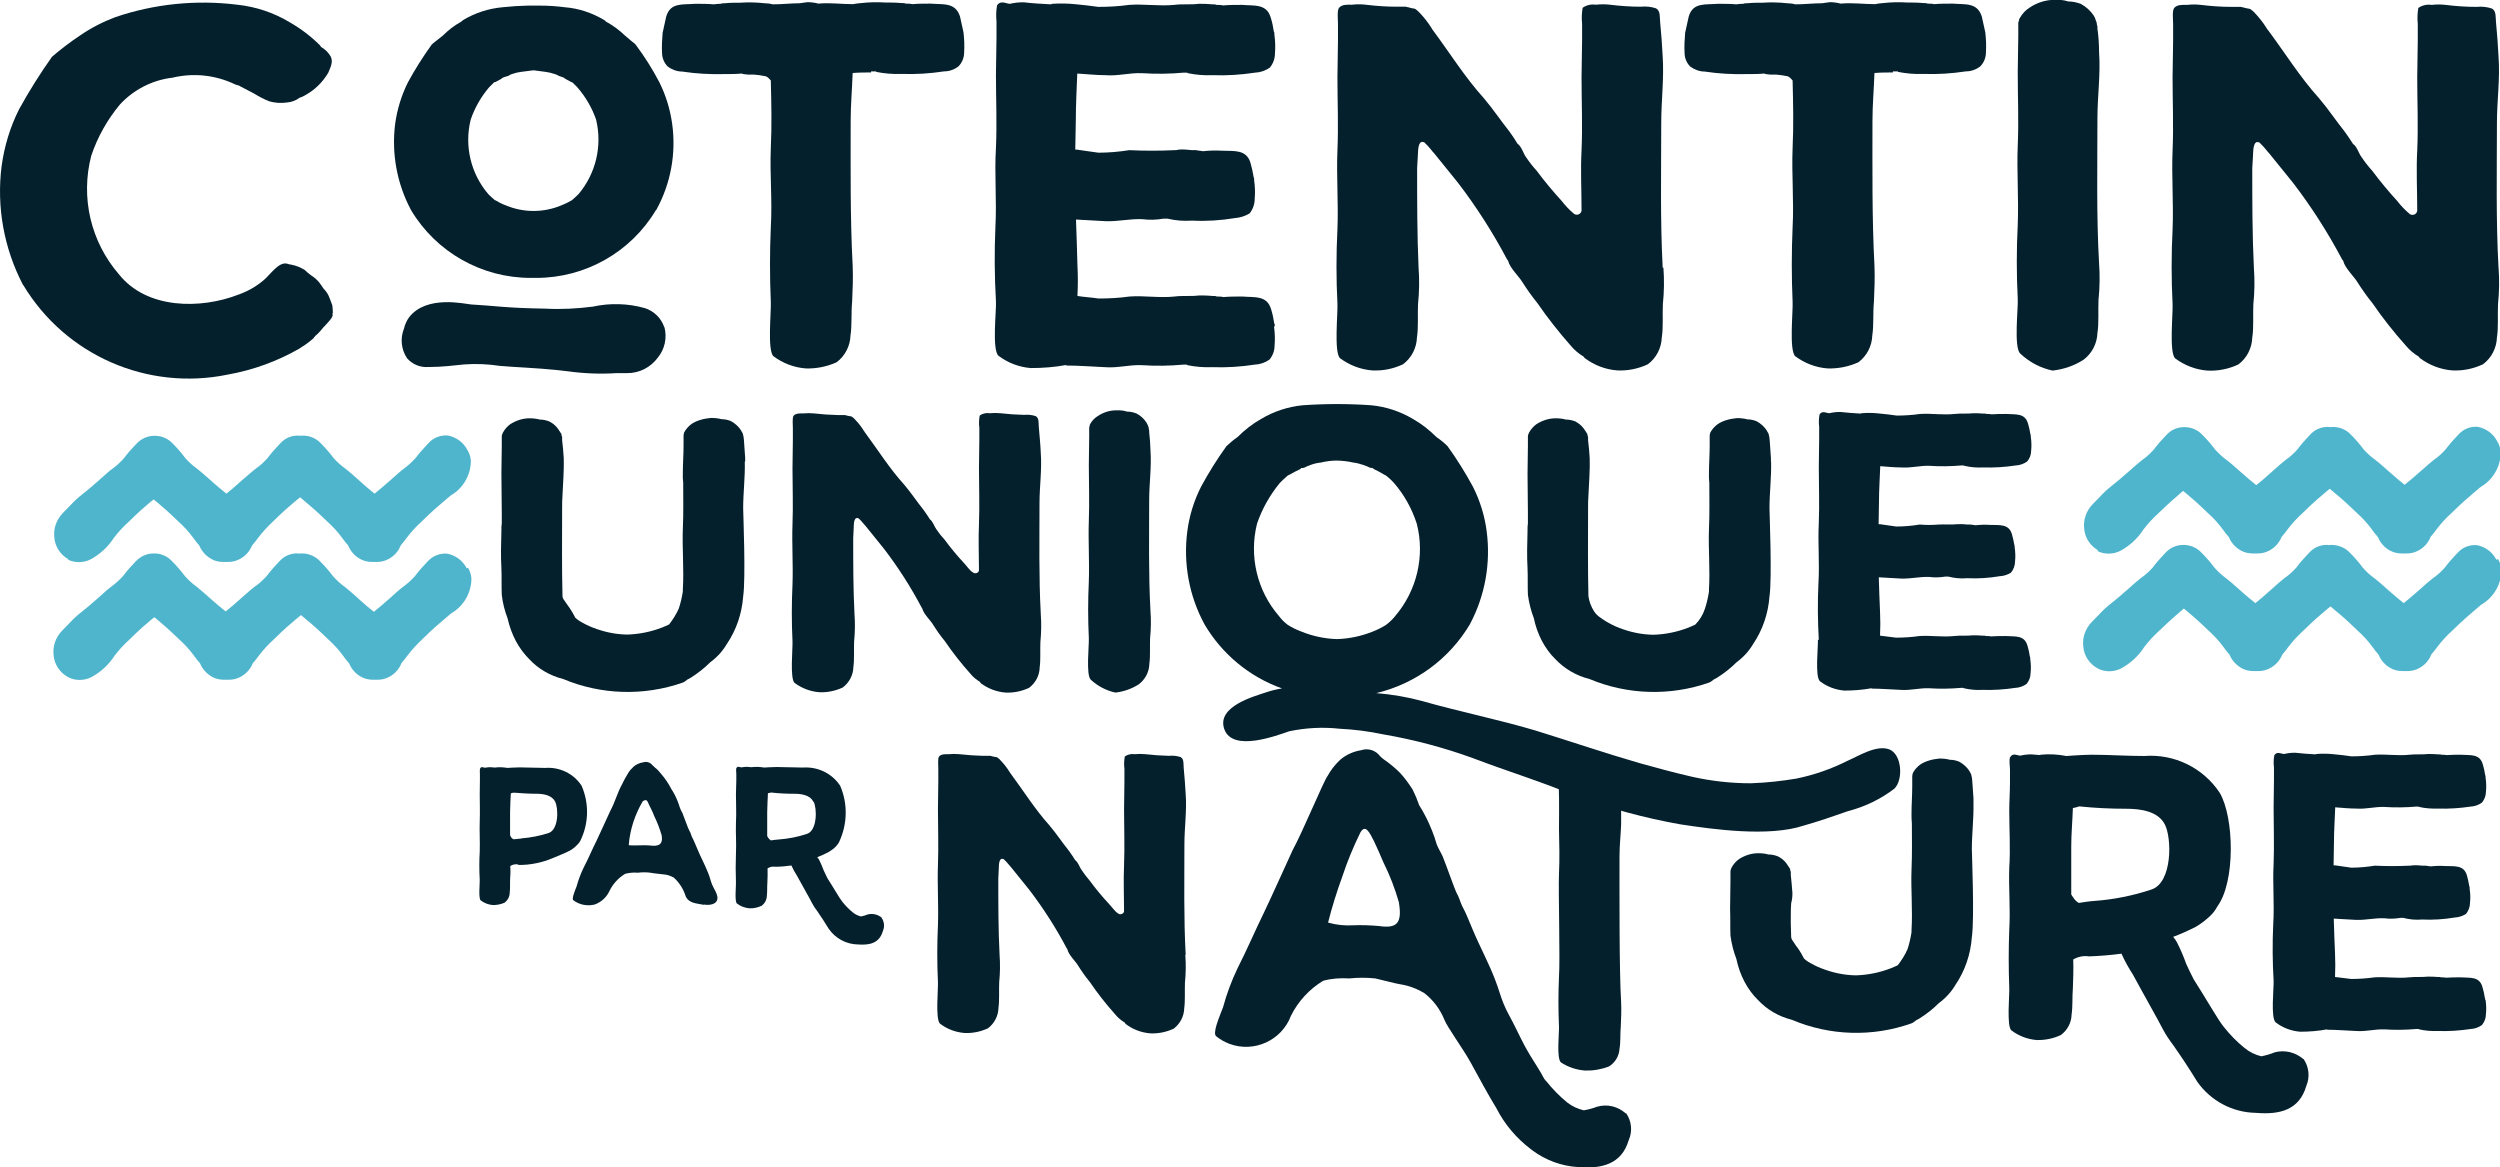
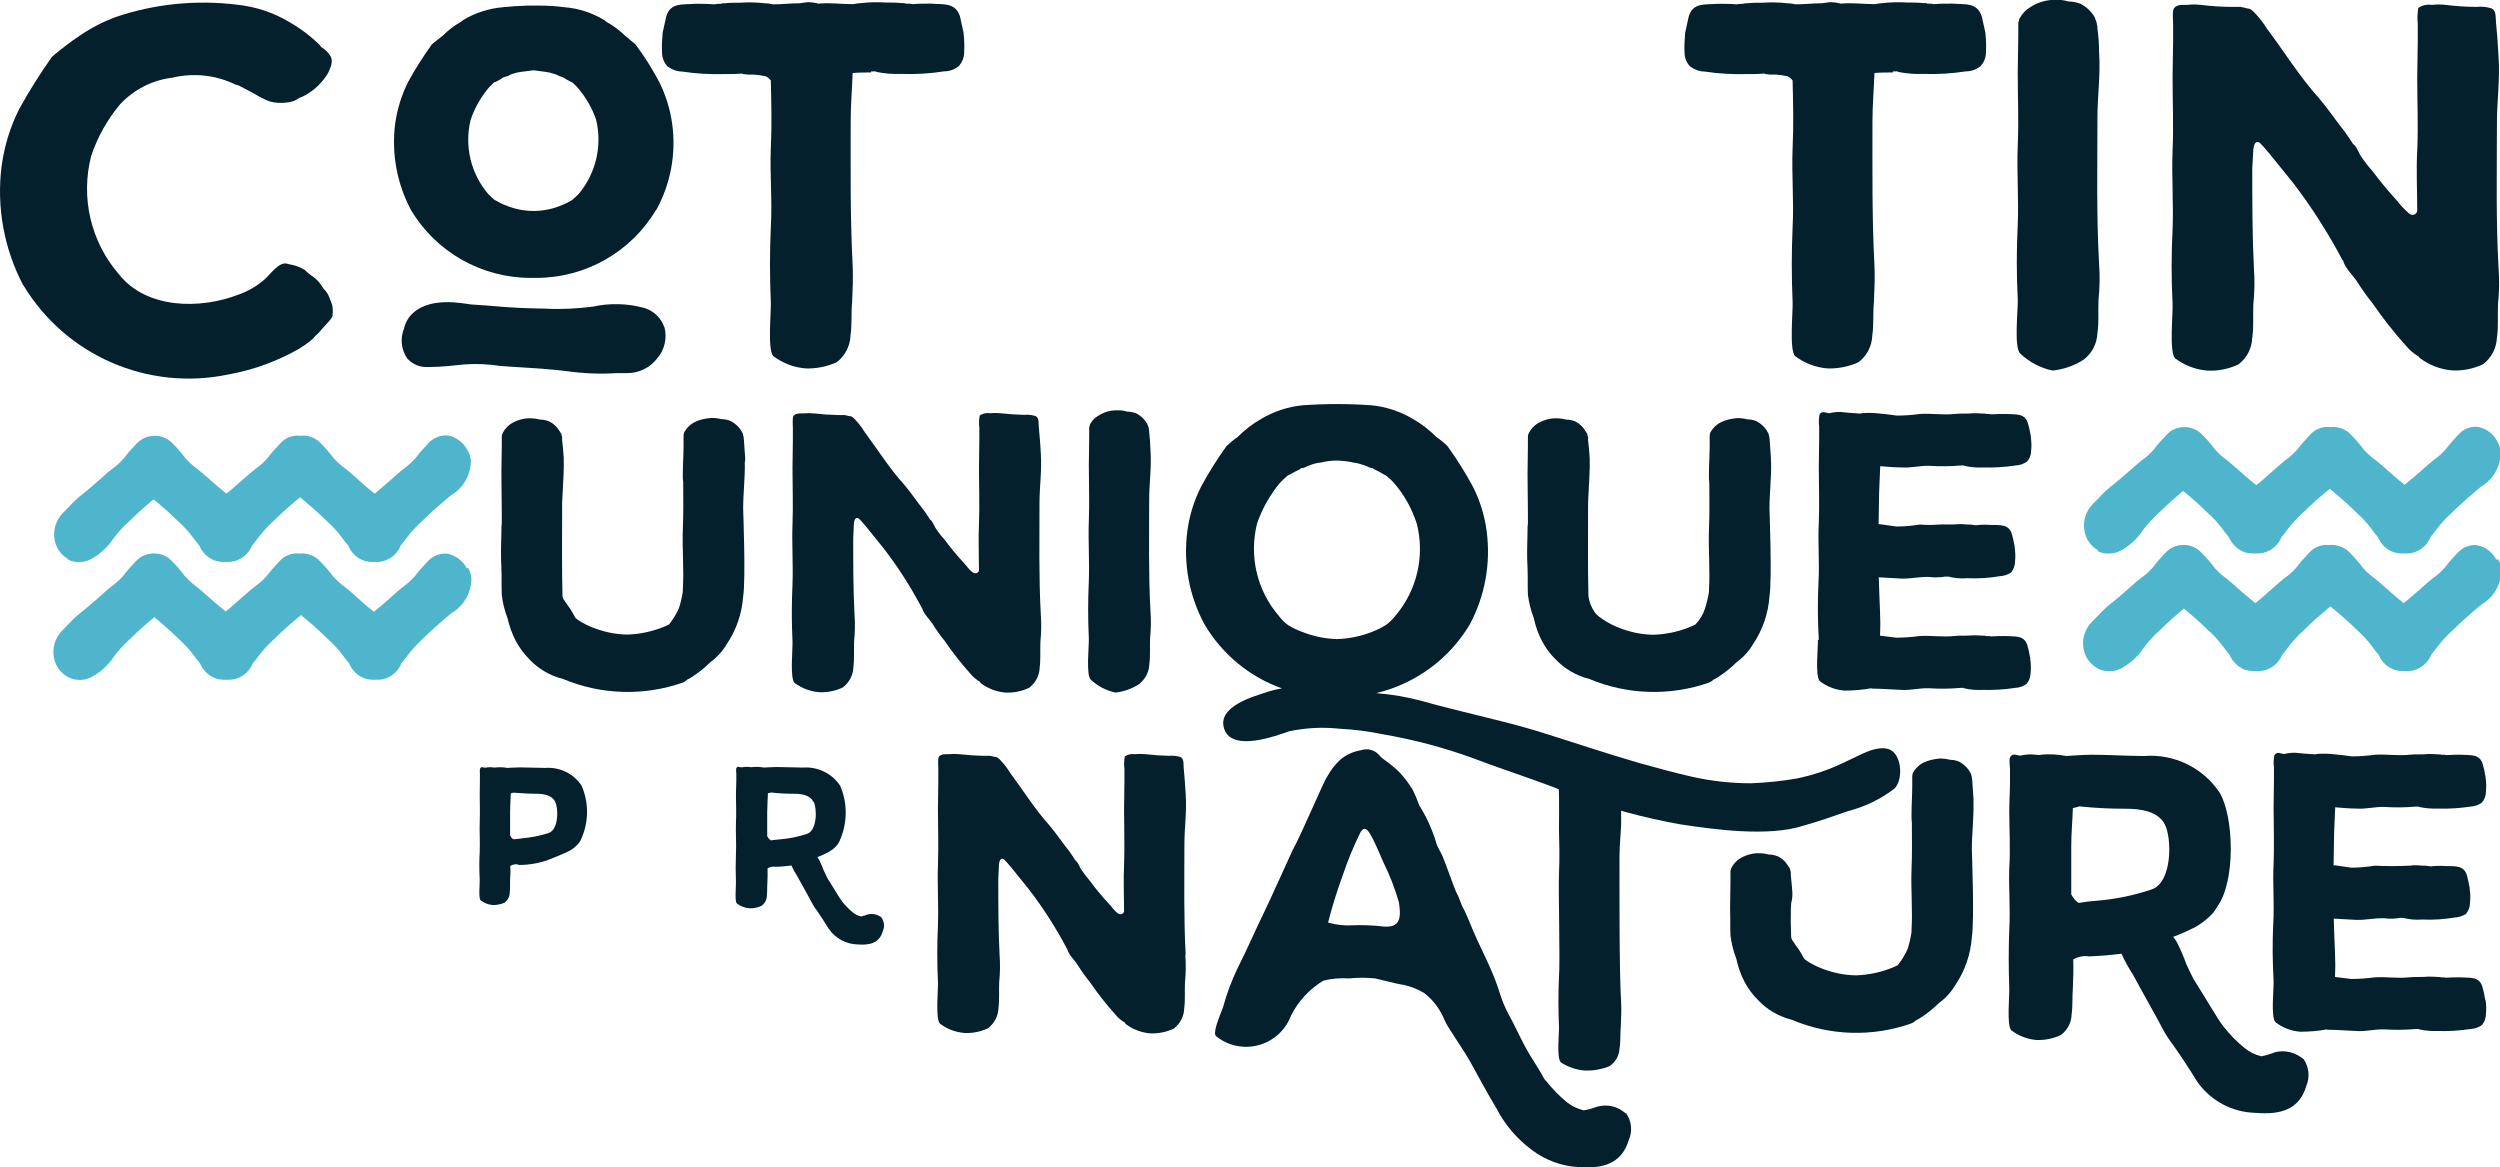
<svg xmlns="http://www.w3.org/2000/svg" id="Calque_1" data-name="Calque 1" viewBox="0 0 138.36 64.61">
  <defs>
    <style>
      .cls-1 {
        fill: #4fb5cc;
      }

      .cls-1, .cls-2 {
        stroke-width: 0px;
      }

      .cls-2 {
        fill: #05202d;
      }
    </style>
  </defs>
  <g id="Groupe_23306" data-name="Groupe 23306">
    <path id="Tracé_96761" data-name="Tracé 96761" class="cls-1" d="m3.72,30.95c.2.11.42.16.65.16.22,0,.44-.05.64-.15.52-.28.97-.69,1.29-1.19.25-.33.53-.63.84-.91.59-.58.89-.83,1.21-1.1l.15-.12.15.12c.32.27.62.52,1.22,1.1.3.27.58.57.82.9.11.15.22.3.34.43.13.32.37.58.67.75.2.11.42.16.65.16.05,0,.09,0,.14,0s.09,0,.14,0c.22,0,.44-.05.64-.16.31-.16.55-.43.68-.75.12-.14.23-.28.34-.43.25-.33.53-.63.83-.91.59-.58.89-.83,1.21-1.1l.28-.23c.1.08.19.16.28.24.32.27.62.52,1.22,1.1.3.27.58.57.82.9.11.15.22.3.34.43.13.32.37.59.67.75.2.11.42.16.65.16.04,0,.09,0,.14,0s.09,0,.13,0c.22,0,.44-.05.64-.16.31-.16.55-.43.68-.76.12-.14.23-.28.34-.43.25-.33.53-.63.84-.91.59-.58.89-.83,1.21-1.1.1-.09.21-.18.34-.29.02-.01.04-.03.07-.05.67-.4,1.08-1.13,1.08-1.91-.02-.21-.08-.41-.19-.58-.22-.43-.62-.72-1.09-.81-.41-.03-.81.13-1.08.44l-.02.02c-.24.25-.47.51-.68.79-.19.21-.41.41-.64.58-.17.12-.43.36-.7.6-.19.16-.38.33-.53.46l-.4.33-.39-.32c-.16-.14-.35-.3-.53-.47-.28-.25-.54-.48-.69-.59-.24-.17-.46-.37-.65-.58-.21-.28-.44-.55-.68-.79l-.02-.02c-.24-.27-.59-.43-.95-.44-.05,0-.09,0-.14,0-.02,0-.04,0-.05.01s-.04-.01-.06-.01c-.41-.03-.8.13-1.07.44l-.02.02c-.24.25-.47.51-.68.79-.19.21-.4.41-.64.57-.17.13-.43.36-.71.6-.18.16-.37.33-.52.46l-.4.33-.39-.32c-.16-.13-.35-.3-.53-.46-.28-.25-.55-.48-.69-.59-.24-.17-.46-.37-.65-.58-.21-.28-.44-.55-.68-.79l-.02-.02c-.24-.27-.59-.43-.95-.44h-.09c-.37,0-.73.17-.98.44l-.02.02c-.24.25-.47.51-.68.79-.19.21-.4.41-.64.58-.17.12-.43.36-.7.6-.18.16-.38.33-.53.46l-.44.36c-.23.18-.45.38-.65.6l-.41.42c-.36.37-.54.88-.47,1.39.05.5.35.94.79,1.18" />
    <path id="Tracé_96762" data-name="Tracé 96762" class="cls-1" d="m25.83,31.45c-.22-.43-.62-.72-1.09-.81-.41-.03-.8.13-1.08.44l-.02.02c-.24.25-.47.51-.68.79-.19.21-.41.41-.64.58-.17.12-.43.35-.7.6-.19.16-.38.33-.53.46l-.4.33-.39-.32c-.16-.14-.35-.3-.53-.47-.28-.25-.54-.48-.69-.59-.24-.17-.45-.37-.65-.59-.21-.28-.44-.55-.68-.79l-.02-.02c-.24-.27-.59-.43-.95-.45-.05,0-.09,0-.14,0-.02,0-.04,0-.05.01s-.04,0-.06-.01c-.41-.03-.8.13-1.07.44l-.02.02c-.24.25-.47.51-.68.79-.19.21-.4.41-.64.57-.17.12-.43.36-.71.6-.18.16-.37.33-.52.46l-.4.33-.39-.32c-.16-.13-.35-.3-.53-.46-.28-.25-.55-.48-.69-.59-.24-.17-.45-.37-.65-.59-.21-.28-.44-.55-.68-.79l-.02-.02c-.24-.27-.59-.43-.95-.44h-.09c-.37,0-.73.17-.98.44l-.02.02c-.24.25-.47.51-.68.79-.19.21-.41.41-.64.58-.17.12-.43.35-.7.6-.18.16-.38.33-.53.46l-.44.36c-.23.18-.45.38-.65.6l-.41.42c-.36.37-.54.88-.47,1.39.05.5.35.94.79,1.18.2.11.42.16.65.16.22,0,.44-.05.64-.15.52-.28.97-.69,1.29-1.19.25-.33.53-.63.84-.91.59-.58.89-.83,1.21-1.1l.15-.12.15.12c.32.27.62.52,1.22,1.1.3.27.58.57.82.9.11.15.22.3.34.43.13.32.37.58.67.75.2.11.42.16.65.16.05,0,.09,0,.14,0s.09,0,.14,0c.22,0,.44-.05.64-.16.31-.16.55-.43.68-.75.12-.14.23-.28.34-.43.25-.33.53-.63.84-.91.59-.58.89-.83,1.21-1.1l.28-.23.28.24c.32.26.62.52,1.22,1.1.3.27.58.57.82.9.11.15.22.3.34.43.13.32.37.59.67.75.2.11.42.16.65.16.04,0,.09,0,.13,0s.09,0,.13,0c.22,0,.44-.05.64-.16.31-.16.55-.43.68-.76.12-.14.23-.28.34-.43.25-.33.53-.63.83-.91.59-.58.89-.83,1.21-1.1.1-.09.21-.18.34-.29.02-.01.04-.03.07-.05.67-.4,1.08-1.13,1.08-1.91-.02-.21-.08-.41-.19-.59" />
    <path id="Tracé_96763" data-name="Tracé 96763" class="cls-2" d="m1.28,15.78C.22,13.76-.2,11.45.09,9.19c.15-1.1.47-2.16.97-3.15.55-1,1.16-1.97,1.82-2.9.49-.42,1-.81,1.54-1.17.61-.42,1.27-.76,1.96-1.02C8.55.21,10.86-.02,13.13.26c1.03.11,2.02.44,2.9.97.61.35,1.18.78,1.68,1.28l.06.09c.23.13.41.31.54.54.14.31-.03.6-.14.88-.31.53-.75.96-1.28,1.25-.1.06-.2.11-.31.14-.2.15-.44.24-.68.26-.33.05-.67.03-.99-.06-.31-.12-.6-.28-.88-.45l-.71-.37c-.06-.03-.09-.06-.11-.06-.07-.02-.13-.03-.2-.06-1.08-.52-2.3-.65-3.47-.37-1.11.13-2.14.66-2.9,1.48-.7.84-1.24,1.8-1.59,2.84-.6,2.31-.03,4.76,1.54,6.57,1.54,1.93,4.52,1.93,6.62,1.11.51-.18.98-.45,1.39-.8.34-.28.82-1.02,1.28-.91.08.03.17.05.26.06.25.05.49.15.71.28.12.11.24.22.37.31.16.1.3.22.43.37.09.12.18.24.26.37.16.15.27.34.34.54.03.11.11.26.14.37.02.13.03.27.03.4,0,.03,0,.06-.03.08.03.04.03.1,0,.14-.03.14-.34.43-.45.57-.03,0-.03.03-.06.06-.13.16-.27.32-.43.45-.03.03-.03.06-.06.06,0,.03-.03.03-.03.06-.16.14-.33.28-.51.4-.09.05-.18.11-.26.17-1.23.71-2.58,1.2-3.98,1.45-4.44.92-8.98-1.06-11.32-4.95" />
    <path id="Tracé_96764" data-name="Tracé 96764" class="cls-2" d="m36.3,11.63c-1.39,2.33-3.91,3.75-6.62,3.75h-.31c-2.71,0-5.23-1.42-6.62-3.75-.78-1.46-1.09-3.13-.88-4.78.11-.8.35-1.58.71-2.3.39-.72.83-1.41,1.31-2.08.06-.06.13-.12.2-.17l.43-.34c.29-.29.61-.54.97-.74.05-.03.1-.07.14-.11.67-.4,1.41-.64,2.19-.71.46-.05.93-.08,1.39-.09h.65c.47,0,.93.03,1.39.09.78.06,1.52.31,2.19.71.06.03.08.09.14.11.36.2.7.45,1,.74l.4.34c.07.05.14.11.2.17.49.66.93,1.35,1.31,2.08.36.72.6,1.5.71,2.3.23,1.64-.08,3.32-.88,4.77m.45,6.48c.16.59.02,1.23-.37,1.7-.4.54-1.03.86-1.71.85h-.57c-.92.06-1.84.02-2.76-.11l-.54-.06c-1.02-.11-2.53-.17-3.15-.23-.66-.1-1.33-.13-1.99-.08-.62.06-1.19.14-1.9.14h-.06c-.45.04-.89-.14-1.19-.48-.33-.49-.39-1.11-.17-1.65.05-.22.15-.44.28-.62.97-1.25,3.07-.74,3.44-.71,1.19.06,1.9.2,4.09.23.88.05,1.77,0,2.64-.11.95-.21,1.94-.18,2.87.08.51.16.91.55,1.08,1.05m-9.35-7.02c.18.11.37.21.57.28.99.42,2.11.42,3.1,0,.2-.08.39-.17.57-.28.13-.11.25-.22.37-.34.96-1.14,1.32-2.67.97-4.12-.23-.66-.58-1.26-1.04-1.79l-.26-.26s-.05-.03-.08-.03c-.1-.06-.21-.12-.31-.17-.06-.05-.12-.09-.2-.11-.06-.03-.11-.03-.17-.06-.08-.05-.17-.09-.26-.11-.15-.05-.3-.09-.46-.11l-.68-.09c-.23.03-.46.06-.71.09-.16.02-.31.06-.46.11-.08.02-.16.06-.23.11-.07.02-.13.04-.2.06-.08.02-.14.06-.2.11l-.31.17s-.06,0-.09.03l-.26.26c-.45.53-.8,1.14-1.02,1.79-.36,1.45,0,2.98.97,4.12.12.12.24.23.37.34" />
    <path id="Tracé_96765" data-name="Tracé 96765" class="cls-2" d="m47.21.23c.15-.03.3-.05.46-.06.44-.05.89-.06,1.34-.03h.14c.11,0,.43,0,.74.03h.06c.06,0,.12,0,.17.03.12,0,.25,0,.37.03.34-.03.68-.03,1.02-.03.71.06,1.36-.08,1.62.71l.17.77s.02.09.03.14v.03c.04.35.05.7.03,1.05,0,.29-.11.56-.31.77-.23.18-.51.28-.8.28-.78.12-1.57.17-2.36.14-.47.02-.94-.02-1.39-.11,0-.03-.03-.03-.06-.03h-.23v.06c-.31,0-.65,0-1.02.03-.03.88-.11,1.76-.11,2.64,0,2.64-.03,5.37.11,8.02.03.65,0,1.36-.03,2.02-.06.6,0,1.25-.09,1.85-.02.58-.3,1.13-.77,1.48-.53.24-1.12.36-1.71.34-.65-.05-1.27-.29-1.79-.68-.34-.34-.11-2.5-.14-3.01-.06-1.36-.06-2.76,0-4.12.09-1.48-.06-2.93,0-4.38.06-1.28.03-2.5,0-3.75-.09-.09-.17-.2-.29-.23s-.23-.03-.34-.06l-.29-.03h-.31c-.11,0-.2-.03-.29-.03l-.09-.03c-.31.03-.62.03-.94.03-.79.02-1.58-.02-2.36-.14-.29,0-.57-.11-.8-.28-.2-.21-.31-.48-.31-.77-.02-.35,0-.7.03-1.05v-.03s.02-.09.03-.14l.17-.77c.23-.8.91-.65,1.62-.71.34,0,.68,0,1.02.03.12-.02.25-.03.37-.03.05-.02.11-.03.17-.03h.06c.31-.03.6-.03.74-.03h.11c.45-.03.91-.02,1.36.03.15,0,.31.02.46.06.51,0,.99-.06,1.48-.06.14-.03.28-.03.43-.06.2,0,.41.03.6.08.65-.06,1.28.03,1.9.03" />
-     <path id="Tracé_96766" data-name="Tracé 96766" class="cls-2" d="m70.51,18.08c.05.35.06.7.03,1.05,0,.28-.1.55-.28.77-.24.17-.53.27-.82.28-.78.12-1.57.17-2.36.14-.46.02-.92-.02-1.36-.11-.01-.02-.04-.03-.06-.03h-.17c-.76.07-1.53.08-2.3.03-.71-.03-1.34.17-2.05.11-.68-.03-1.48-.09-2.13-.09v-.03c-.65.12-1.3.17-1.96.17-.65-.05-1.27-.29-1.79-.68-.37-.34-.11-2.5-.14-3.01-.08-1.37-.09-2.75-.03-4.12.08-1.48-.06-2.93.03-4.38.06-1.36,0-2.7,0-4.04,0-.68.03-1.37.03-2.05v-.91c-.03-.29-.02-.59.03-.88.2-.31.51-.09.71-.09.26-.06.53-.09.8-.08.48.06.97.08,1.48.11t.06-.03c.45-.03.91-.02,1.36.03.37.03.8.09,1.19.14.57,0,1.14-.03,1.71-.11.82-.06,1.65.08,2.5,0,.45-.06.91,0,1.36-.06.14,0,.43,0,.74.03h.06c.06,0,.12,0,.17.03.12,0,.25,0,.37.03.34-.03.68-.03,1.05-.03.68.06,1.36-.08,1.59.71.08.25.13.51.17.77.03.04.04.09.03.14v.03c.05.35.06.7.03,1.05,0,.28-.1.55-.28.77-.24.17-.53.27-.82.28-.78.12-1.57.17-2.36.14-.46.02-.92-.02-1.36-.11-.01-.02-.04-.03-.06-.03h-.17c-.76.07-1.53.08-2.3.03-.71-.03-1.34.17-2.05.11-.48,0-1.02-.06-1.54-.09-.03.85-.08,1.71-.08,2.59,0,.54-.03,1.08-.03,1.62h.09c.37.06.8.11,1.19.17.57,0,1.14-.05,1.71-.14.83.04,1.67.04,2.5,0h.06c.06,0,.11-.01.17-.03.25-.02.49,0,.74.03h.23c.11.03.26.03.37.06.35-.04.7-.05,1.05-.03.68.03,1.36-.09,1.59.68.07.25.13.51.17.77.03.06.04.13.03.2.05.34.06.68.03,1.02,0,.29-.1.57-.28.8-.25.15-.53.24-.82.26-.78.13-1.57.18-2.36.14-.46.03-.92,0-1.36-.11h-.23c-.38.07-.78.08-1.17.03-.71-.03-1.34.14-2.05.11l-1.62-.09c.03.85.06,1.68.08,2.53.03.57.03,1.14,0,1.7.37.06.77.08,1.17.14.57,0,1.14-.03,1.71-.11.82-.06,1.65.09,2.5,0,.45-.06.91,0,1.36-.06.14,0,.43,0,.74.03h.06c.06,0,.12,0,.17.03.12,0,.25,0,.37.03.34-.03.68-.03,1.05-.03.68.06,1.36-.08,1.59.71.08.25.13.51.17.77.03.04.04.09.03.14v.02Z" />
-     <path id="Tracé_96767" data-name="Tracé 96767" class="cls-2" d="m92.06,14.81c.05.67.04,1.35-.03,2.02-.03.6.03,1.28-.06,1.85-.02.58-.3,1.13-.77,1.48-.53.25-1.12.37-1.7.34-.65-.05-1.27-.29-1.79-.68-.03-.03-.06-.06-.06-.08-.27-.16-.51-.36-.71-.6-.66-.75-1.28-1.53-1.85-2.36-.31-.38-.59-.78-.85-1.19-.17-.28-.68-.77-.77-1.14,0-.03-.03-.06-.06-.09-.79-1.49-1.7-2.92-2.73-4.26l-1.31-1.62c-.06-.06-.12-.13-.17-.2-.11-.14-.24-.27-.37-.4-.04-.02-.09-.03-.14-.03-.26.06-.2.74-.23.94,0,.17-.03.34-.03.51,0,1.85,0,3.7.08,5.51.05.67.04,1.35-.03,2.02-.03.6.03,1.28-.06,1.85-.02.58-.3,1.13-.77,1.48-.53.25-1.11.37-1.7.34-.65-.05-1.27-.29-1.79-.68-.34-.34-.11-2.5-.14-3.01-.07-1.37-.07-2.75,0-4.12.06-1.48-.06-2.93,0-4.38.06-1.36,0-2.67,0-4.04,0-.68.03-1.36.03-2.05v-.91c0-.2-.06-.74.06-.88.17-.2.48-.17.71-.17.26-.03.51-.03.77,0,.57.07,1.14.11,1.71.11h.51c.06.03.17.03.23.06.08.03.2.03.28.06.12.08.22.18.31.28.21.23.4.47.57.74.03.04.06.09.08.14.02,0,.03.01.03.03h0c.91,1.22,1.76,2.59,2.81,3.75.51.6.94,1.25,1.42,1.85.17.23.31.45.45.68.2.11.34.57.45.71.18.27.38.53.6.77.43.58.9,1.14,1.39,1.68.2.26.43.5.68.71.12.09.3.06.38-.07.02-.03.04-.07.04-.1,0-1.11-.06-2.25,0-3.35.06-1.36,0-2.67,0-4.04,0-.68.03-1.36.03-2.05v-.91c-.03-.29-.02-.59.03-.88.21-.15.48-.21.74-.17.25-.03.51-.03.77,0,.57.07,1.14.11,1.7.11.29-.03.58,0,.85.09.26.14.2.51.23.77.06.62.11,1.28.14,1.9.08,1.22-.08,2.44-.08,3.67,0,2.64-.06,5.37.08,8.02" />
    <path id="Tracé_96768" data-name="Tracé 96768" class="cls-2" d="m138.28,14.81c.05.67.04,1.35-.03,2.02-.03.6.03,1.28-.06,1.85-.02.58-.3,1.13-.77,1.48-.53.25-1.11.37-1.7.34-.65-.05-1.27-.29-1.79-.68-.03-.03-.06-.06-.06-.08-.27-.16-.51-.36-.71-.6-.67-.75-1.29-1.53-1.85-2.35-.31-.38-.59-.78-.85-1.19-.17-.28-.68-.77-.77-1.14,0-.03-.03-.06-.06-.09-.79-1.49-1.7-2.92-2.73-4.26l-1.31-1.62c-.06-.06-.12-.13-.17-.2-.11-.14-.24-.27-.37-.4-.04-.02-.09-.03-.14-.03-.26.06-.2.74-.23.94,0,.17-.03.34-.03.51,0,1.85,0,3.7.09,5.51.05.67.04,1.35-.03,2.02-.03.6.03,1.28-.06,1.85-.02.58-.3,1.13-.77,1.48-.53.25-1.12.37-1.71.34-.65-.05-1.27-.29-1.79-.68-.34-.34-.11-2.5-.14-3.01-.07-1.37-.07-2.75,0-4.12.06-1.48-.06-2.93,0-4.38.06-1.36,0-2.67,0-4.04,0-.68.03-1.36.03-2.05v-.91c0-.2-.06-.74.06-.88.17-.2.48-.17.71-.17.26-.03.51-.03.77,0,.57.07,1.14.11,1.71.11h.51c.06.03.17.03.23.06.09.03.2.03.28.06.12.08.22.17.31.28.21.23.4.47.57.74.03.04.06.09.09.14.02,0,.03.01.03.03h0c.91,1.22,1.76,2.59,2.81,3.75.51.6.94,1.25,1.42,1.85.17.23.31.45.46.68.2.11.34.57.46.71.18.27.38.53.6.77.43.58.9,1.14,1.39,1.68.2.26.43.5.68.71.12.09.3.06.38-.07.02-.03.04-.07.04-.1,0-1.11-.06-2.25,0-3.35.06-1.36,0-2.67,0-4.04,0-.68.03-1.36.03-2.05v-.91c-.03-.29-.02-.59.03-.88.21-.15.48-.21.74-.17.25-.03.51-.03.77,0,.57.07,1.14.11,1.71.11.29-.03.58,0,.85.09.26.14.2.51.23.77.06.62.11,1.28.14,1.9.09,1.22-.09,2.44-.09,3.67,0,2.64-.06,5.37.09,8.02" />
    <path id="Tracé_96769" data-name="Tracé 96769" class="cls-2" d="m103.77.23c.15-.03.3-.05.45-.06.44-.05.89-.06,1.34-.03h.14c.11,0,.43,0,.74.03h.06c.06,0,.12,0,.17.03.12,0,.25,0,.37.03.34-.03.68-.03,1.02-.03.71.06,1.36-.08,1.62.71l.17.77s.02.09.03.14v.03c.04.35.05.7.03,1.05,0,.29-.11.56-.31.77-.23.18-.51.28-.8.28-.78.12-1.57.17-2.36.14-.47.02-.93-.02-1.39-.11,0-.03-.03-.03-.06-.03h-.23v.06c-.31,0-.65,0-1.02.03-.03.88-.11,1.76-.11,2.64,0,2.64-.03,5.37.11,8.02.03.65,0,1.36-.03,2.02-.06.6,0,1.25-.09,1.85-.02.58-.3,1.13-.77,1.48-.53.24-1.12.36-1.71.34-.65-.05-1.27-.29-1.79-.68-.34-.34-.11-2.5-.14-3.01-.06-1.36-.06-2.76,0-4.12.08-1.48-.06-2.93,0-4.38.06-1.28.03-2.5,0-3.75-.09-.09-.17-.2-.28-.23s-.23-.03-.34-.06l-.28-.03h-.31c-.11,0-.2-.03-.28-.03l-.08-.03c-.31.03-.62.03-.94.03-.79.02-1.58-.02-2.36-.14-.29,0-.57-.11-.8-.28-.2-.2-.31-.48-.31-.77-.02-.35,0-.7.03-1.05v-.03s.02-.1.03-.14l.17-.77c.23-.8.91-.65,1.62-.71.34,0,.68,0,1.02.03.12-.02.25-.03.37-.03.05-.02.11-.03.17-.03h.06c.31-.03.6-.03.74-.03h.11c.45-.03.91-.02,1.36.03.15,0,.31.02.45.06.51,0,.99-.06,1.48-.06.14-.03.28-.03.43-.06.2,0,.41.03.6.08.65-.06,1.28.03,1.9.03" />
    <path id="Tracé_96770" data-name="Tracé 96770" class="cls-2" d="m111.67,16.55c-.07-1.37-.07-2.75,0-4.12.06-1.48-.06-2.93,0-4.38.06-1.36,0-2.67,0-4.04,0-.68.03-1.37.03-2.05v-.71c.03-.07.05-.15.06-.23.02,0,.03-.01.03-.03,0,0,0,0,0,0,.13-.23.31-.43.54-.57.41-.28.9-.43,1.39-.43.25-.01.5.01.74.09.24,0,.48.05.71.14.29.16.53.38.71.65.05.08.09.17.11.26.04.07.06.15.06.23.03.07.04.15.03.23.06.42.09.85.09,1.28.09,1.22-.09,2.45-.09,3.67,0,2.64-.06,5.37.09,8.02.05.67.04,1.35-.03,2.02-.03.6.03,1.28-.06,1.85-.02.58-.3,1.13-.77,1.48-.51.33-1.1.53-1.71.6-.67-.14-1.29-.47-1.79-.94-.37-.34-.11-2.5-.14-3.01" />
    <path id="Tracé_96771" data-name="Tracé 96771" class="cls-2" d="m41.22,25.56c.02.87-.09,1.71-.09,2.58,0,.24.15,3.86,0,4.87-.07.95-.38,1.86-.91,2.64-.23.39-.54.73-.91,1-.33.33-.7.62-1.1.87-.06.03-.11.06-.17.09-.08.07-.16.13-.26.17-2.15.75-4.51.68-6.61-.2-.72-.18-1.38-.56-1.88-1.1-.29-.29-.54-.63-.74-1-.21-.4-.36-.82-.46-1.26-.16-.42-.27-.85-.32-1.3-.02-.48,0-1-.02-1.45-.04-.69-.02-1.41,0-2.1v-.09c0-.1,0-.2.02-.3v-.61c0-.71-.02-1.41-.02-2.1v-.07c0-.52.02-1.02.02-1.54v-.54c.02-.07.04-.15.07-.19.1-.18.24-.34.41-.46.32-.2.68-.32,1.06-.32.19,0,.38.02.56.07.19,0,.37.04.54.11l.07.04c.2.11.36.28.48.48l.11.17c0,.06.02.12.04.17v.17c.04.32.07.67.09,1,.02.67-.04,1.36-.07,2.06-.02.24-.02.48-.02.71,0,1.62-.02,3.25.02,4.87.01.09.05.17.11.24.09.15.2.28.3.43.11.17.22.35.3.52.07.06.14.12.22.17.23.14.48.27.74.37.61.24,1.25.38,1.91.39.66-.02,1.31-.15,1.93-.39.13-.05.26-.11.39-.17.21-.27.4-.57.54-.89.1-.3.17-.62.22-.93v-.11c.07-1.13-.04-2.23,0-3.36.04-.85.02-1.69.02-2.56-.02-.17-.03-.35-.02-.52,0-.52.04-1.02.04-1.54v-.54c0-.07.02-.13.04-.19.1-.18.24-.34.41-.46.15-.1.31-.17.48-.22.19-.06.39-.09.59-.11.2,0,.39.02.59.07.18,0,.36.04.52.11.23.13.42.3.56.52.02.07.07.11.09.17s.02.13.04.17c0,.07.02.11.02.17l.07,1v.19Z" />
    <path id="Tracé_96772" data-name="Tracé 96772" class="cls-2" d="m57.6,33.99c.04.51.03,1.03-.02,1.54-.02.46.02.97-.04,1.41-.01.45-.23.86-.59,1.13-.41.19-.85.28-1.3.26-.5-.04-.97-.22-1.37-.52-.02-.02-.04-.04-.04-.07-.2-.12-.39-.27-.54-.46-.51-.57-.98-1.17-1.41-1.8-.24-.29-.45-.59-.65-.91-.13-.22-.52-.59-.59-.87,0-.02-.02-.04-.04-.07-.6-1.14-1.3-2.23-2.08-3.25l-1-1.24s-.09-.1-.13-.15c-.09-.11-.18-.21-.28-.3-.03-.02-.07-.02-.11-.02-.2.04-.15.56-.17.71,0,.13-.02.26-.02.39,0,1.41,0,2.82.07,4.2.04.51.03,1.03-.02,1.54-.02.46.02.97-.04,1.41-.01.44-.23.86-.59,1.13-.41.19-.85.28-1.3.26-.5-.04-.97-.22-1.37-.52-.26-.26-.09-1.91-.11-2.3-.05-1.05-.05-2.09,0-3.14.04-1.13-.04-2.23,0-3.34.04-1.04,0-2.04,0-3.08,0-.52.02-1.04.02-1.56v-.69c0-.15-.04-.56.04-.67.13-.15.37-.13.54-.13.19-.02.39-.02.59,0,.43.05.87.08,1.3.09h.39s.13.02.17.04c.07.02.15.02.22.04.09.06.17.13.24.22.16.17.31.36.43.56.03.03.05.07.07.11.01,0,.02,0,.02.02,0,0,0,0,0,0,.69.93,1.34,1.97,2.15,2.86.39.46.71.95,1.08,1.41.13.17.24.35.35.52.15.09.26.43.35.54.14.21.29.4.46.58.33.45.68.87,1.06,1.28.15.15.32.43.52.54.1.07.23.04.29-.05.02-.02.03-.05.03-.08,0-.85-.04-1.71,0-2.56.04-1.04,0-2.04,0-3.08,0-.52.02-1.04.02-1.56v-.69c-.03-.22-.02-.45.02-.67.16-.12.37-.16.56-.13.19-.02.39-.02.59,0,.43.05.87.08,1.3.09.22-.02.44,0,.65.07.2.11.15.39.17.58.04.48.09.97.11,1.45.07.93-.07,1.86-.07,2.79,0,2.01-.04,4.09.07,6.11" />
    <path id="Tracé_96773" data-name="Tracé 96773" class="cls-2" d="m60.26,35.31c-.05-1.05-.05-2.09,0-3.14.04-1.13-.04-2.23,0-3.34.04-1.04,0-2.04,0-3.08,0-.52.02-1.04.02-1.56v-.54c.02-.06.04-.11.04-.17.01,0,.02,0,.02-.02,0,0,0,0,0,0,.1-.18.24-.33.41-.43.31-.21.68-.33,1.06-.32.19-.01.38.01.56.07.19,0,.37.04.54.11.22.12.41.29.54.5.04.06.07.13.09.19.03.05.04.11.04.17.02.06.03.11.02.17.04.32.06.65.07.97.07.93-.07,1.86-.07,2.79,0,2.01-.04,4.1.07,6.11.04.51.03,1.03-.02,1.54-.02.46.02.98-.04,1.41-.01.45-.23.86-.58,1.13-.39.25-.84.41-1.3.46-.51-.11-.98-.36-1.36-.71-.28-.26-.09-1.91-.11-2.3" />
    <path id="Tracé_96774" data-name="Tracé 96774" class="cls-2" d="m104.84,43.65c-.76.58-1.63,1-2.56,1.24-.8.28-1.6.56-2.45.8-1.95.65-5.07.2-6.85-.07-1.96-.35-3.89-.87-5.76-1.56-1.84-.78-3.79-1.37-5.7-2.1-1.62-.59-3.29-1.03-4.98-1.32-.8-.17-1.61-.27-2.42-.31-.92-.1-1.85-.05-2.76.14-.71.24-3.14,1.17-3.6-.11s1.73-1.84,2.3-2.04c.29-.1.59-.17.89-.22-1.8-.64-3.32-1.9-4.29-3.55-.85-1.57-1.18-3.37-.95-5.14.11-.86.37-1.7.76-2.47.42-.78.89-1.53,1.41-2.25.19-.18.39-.35.61-.5.39-.39.82-.73,1.3-1,.7-.42,1.49-.68,2.3-.76,1.27-.09,2.54-.09,3.81,0,.81.08,1.6.34,2.3.76.48.27.91.61,1.3,1,.22.15.42.31.61.5.52.72.99,1.47,1.41,2.25.39.77.65,1.61.76,2.47.23,1.77-.09,3.56-.93,5.14-1.14,1.92-3.01,3.29-5.18,3.81.85.07,1.69.21,2.51.43,2.06.59,4.25,1.03,6.3,1.64,1.91.59,3.81,1.24,5.78,1.81.93.26,1.93.53,2.89.75,1.07.24,2.16.36,3.25.36.85-.03,1.69-.12,2.52-.26.98-.2,1.93-.53,2.82-.98.65-.28,1.62-.91,2.34-.63.69.3.76,1.69.26,2.17m-28.14-9.06c.19-.14.37-.31.52-.5,1.2-1.41,1.65-3.32,1.19-5.11-.27-.83-.69-1.59-1.26-2.25-.12-.13-.25-.26-.39-.37-.05-.04-.1-.07-.15-.09-.2-.11-.37-.22-.56-.3-.03-.02-.06-.04-.09-.07-.05,0-.1,0-.15-.02-.12-.06-.24-.11-.37-.15-.17-.06-.36-.11-.54-.13-.3-.07-.6-.1-.91-.11-.3,0-.6.04-.89.11-.19.02-.38.06-.56.13-.12.04-.24.09-.35.15-.06.02-.11.03-.17.02l-.07.07c-.2.09-.39.19-.58.3-.06.02-.11.05-.15.09-.13.11-.26.24-.39.37-.55.67-.98,1.43-1.26,2.25-.45,1.8,0,3.71,1.21,5.11.14.19.31.36.5.5.24.15.49.27.76.37.62.25,1.28.39,1.95.41.68-.02,1.34-.16,1.97-.41.26-.1.5-.22.74-.37" />
    <path id="Tracé_96775" data-name="Tracé 96775" class="cls-2" d="m98.02,25.56c.02.87-.09,1.71-.09,2.58,0,.24.15,3.86,0,4.87-.07.95-.38,1.86-.91,2.64-.23.39-.54.73-.91,1-.33.33-.7.62-1.1.87-.06.03-.11.06-.17.09-.08.07-.16.13-.26.17-2.15.75-4.51.68-6.61-.2-.72-.18-1.38-.56-1.89-1.1-.3-.29-.54-.63-.74-1-.21-.4-.36-.82-.45-1.26-.16-.42-.27-.85-.33-1.3-.02-.48,0-1-.02-1.45-.04-.69-.02-1.41,0-2.1v-.09c0-.1,0-.2.02-.3v-.61c0-.71-.02-1.41-.02-2.1v-.07c0-.52.02-1.02.02-1.54v-.54c.02-.07.04-.15.07-.19.1-.18.24-.34.41-.46.32-.2.68-.32,1.06-.32.19,0,.38.02.56.07.19,0,.37.04.54.11l.06.04c.2.11.36.28.48.48l.11.17c0,.06.02.12.04.17v.17c.04.32.07.67.09,1,.02.67-.04,1.36-.07,2.06-.02.24-.02.48-.02.71,0,1.62-.02,3.25.02,4.87.04.29.15.58.31.83.09.14.21.26.35.35.08.06.21.15.28.19.23.14.48.27.74.37.61.24,1.25.38,1.91.39.66-.02,1.31-.15,1.93-.39.13-.05.26-.11.39-.17.25-.25.43-.55.54-.89.1-.3.17-.62.22-.93v-.11c.07-1.13-.04-2.23,0-3.36.04-.85.02-1.69.02-2.56-.02-.17-.03-.35-.02-.52,0-.52.04-1.02.04-1.54v-.54c0-.07.02-.13.04-.19.1-.18.24-.34.41-.46.15-.1.31-.17.48-.22.19-.06.39-.09.58-.11.2,0,.39.02.58.07.18,0,.36.04.52.11.23.13.42.3.56.52.02.07.07.11.09.17s.02.13.04.17c0,.07.02.11.02.17l.07,1v.19Z" />
    <path id="Tracé_96776" data-name="Tracé 96776" class="cls-2" d="m100.66,35.42c-.06-1.05-.07-2.09-.02-3.14.07-1.13-.04-2.23.02-3.34.04-1.04,0-2.06,0-3.08,0-.52.02-1.04.02-1.56v-.69c-.03-.22-.02-.45.02-.67.15-.24.39-.07.54-.07.2-.05.4-.07.61-.07.37.04.74.07,1.13.09t.04-.02c.35-.03.69-.02,1.04.02.28.02.61.07.91.11.43,0,.87-.03,1.3-.09.63-.04,1.26.07,1.91,0,.35-.04.69,0,1.04-.04.11,0,.33,0,.56.02h.04s.09,0,.13.02c.09,0,.19,0,.28.02.26-.02.52-.02.8-.02.52.04,1.04-.07,1.21.54.06.19.1.39.13.58.02.03.03.07.02.11v.02c.04.26.05.53.02.8,0,.21-.08.42-.22.58-.18.13-.4.21-.63.22-.6.09-1.2.13-1.8.11-.35.02-.7-.01-1.04-.09-.01-.01-.03-.02-.04-.02h-.13c-.58.05-1.17.06-1.76.02-.54-.02-1.02.13-1.56.09-.37,0-.78-.04-1.17-.07-.02.65-.07,1.3-.07,1.97,0,.41-.02.82-.02,1.24h.07c.28.04.61.09.91.13.44,0,.87-.04,1.3-.11.35.03.69.03,1.04,0,.35-.02.69.02,1.04-.02.19-.01.38,0,.56.02h.17c.09.02.2.02.28.04.27-.03.53-.04.8-.02.52.02,1.04-.07,1.21.52.05.19.1.39.13.58.02.05.03.1.02.15.04.26.05.52.02.78,0,.22-.08.43-.22.61-.19.12-.41.19-.63.2-.59.1-1.2.14-1.8.11-.35.03-.7,0-1.04-.09h-.17c-.29.05-.59.06-.89.02-.54-.02-1.02.11-1.56.09l-1.23-.07c.02.65.04,1.28.07,1.93.02.43.02.87,0,1.3.28.04.59.07.89.11.43,0,.87-.03,1.3-.09.63-.04,1.26.07,1.91,0,.35-.04.69,0,1.04-.04.11,0,.33,0,.56.02h.04s.09,0,.13.02c.09,0,.19,0,.28.02.26-.02.52-.02.8-.02.52.04,1.04-.07,1.21.54.06.19.1.39.13.59.02.03.03.07.02.11v.02c.04.26.05.53.02.8,0,.21-.08.42-.22.59-.18.13-.4.21-.63.22-.6.09-1.2.13-1.8.11-.35.02-.7-.01-1.04-.09-.01-.01-.03-.02-.04-.02h-.13c-.58.05-1.17.06-1.76.02-.54-.02-1.02.13-1.56.09-.52-.02-1.13-.07-1.62-.07v-.02c-.5.09-1,.13-1.5.13-.5-.04-.97-.22-1.36-.52-.28-.26-.09-1.91-.11-2.3" />
    <path id="Tracé_96777" data-name="Tracé 96777" class="cls-2" d="m109.22,44.42c.02.87-.09,1.71-.09,2.58,0,.24.15,3.86,0,4.87-.07.95-.38,1.86-.91,2.64-.23.39-.54.73-.91,1-.33.33-.7.62-1.1.87-.06.03-.11.06-.17.09-.08.07-.16.13-.26.17-2.15.76-4.51.69-6.61-.2-.72-.18-1.38-.56-1.88-1.1-.3-.29-.54-.63-.74-1-.21-.4-.36-.82-.45-1.26-.16-.42-.27-.85-.33-1.3-.02-.48,0-1-.02-1.45,0,.02,0-.05,0-.05,0-.52.02-1.02.02-1.54v-.54c.02-.07.04-.15.07-.2.1-.18.24-.34.41-.46.32-.2.68-.32,1.06-.32.19,0,.38.02.56.07.19,0,.37.04.54.11l.07.04c.2.11.36.28.48.48l.11.17c0,.06.02.12.04.17v.17c.04.32.06.67.09,1,0,.19-.02.37-.07.56-.02.24-.02.48-.02.71.02.04-.03-.26.02,1.16.01.09.05.17.11.24.09.15.19.29.3.43.11.17.22.35.3.52.07.06.14.12.22.17.23.14.48.27.74.37.61.24,1.25.38,1.91.39.66-.02,1.31-.15,1.93-.39.13-.05.26-.11.39-.17.21-.27.4-.57.54-.89.1-.3.17-.62.22-.93v-.11c.07-1.13-.04-2.23,0-3.36.04-.85.02-1.69.02-2.56-.02-.17-.02-.35-.02-.52,0-.52.04-1.02.04-1.54v-.54c0-.07.02-.14.04-.2.1-.18.24-.34.41-.46.15-.1.31-.17.48-.22.19-.06.39-.09.58-.11.2,0,.39.02.58.07.18,0,.36.04.52.11.23.13.42.3.56.52.02.07.07.11.09.17s.02.13.04.17c0,.07.02.11.02.17l.07,1v.19Z" />
    <path id="Tracé_96778" data-name="Tracé 96778" class="cls-2" d="m127.49,58.61c.3.44.36,1,.15,1.49-.39,1.34-1.47,1.6-2.79,1.49-1.3-.02-2.51-.67-3.25-1.73-.41-.67-.87-1.37-1.32-2.01-.22-.29-.42-.59-.59-.91-.13-.28-1.19-2.15-1.65-3.01-.24-.37-.45-.75-.63-1.15-.6.08-1.2.13-1.8.15-.3-.05-.61.02-.87.17.02.54,0,1.08-.02,1.6-.04.46,0,.98-.07,1.45-.01.45-.23.86-.59,1.13-.42.2-.88.29-1.34.28-.51-.04-1-.23-1.41-.54-.26-.26-.09-1.95-.11-2.34-.04-1.08-.04-2.17,0-3.23.07-1.15-.04-2.3,0-3.42.07-1.06,0-2.1,0-3.16,0-.54.04-1.06.04-1.58v-.71c0-.15-.07-.59.02-.69.15-.24.39-.07.56-.07.2-.05.4-.07.61-.07.15.02.33.02.48.04l.02-.02c.48-.05.96-.02,1.43.07,0,0,.93-.07,1.39-.07.97,0,1.95.07,2.92.07,1.66-.13,3.26.65,4.18,2.04.8,1.37.87,4.92-.13,6.28-.1.19-.23.37-.39.52-.24.23-.51.44-.8.61-.41.21-.83.4-1.26.56.09.1.16.21.22.32.19.38.36.77.5,1.17.13.28.26.56.41.85.67,1.04,1.36,2.27,1.67,2.64.34.43.72.82,1.15,1.17.27.22.59.38.93.46.25-.05.5-.12.74-.22.56-.15,1.15,0,1.58.37m-7.65-12.96c-.37-.76-1.36-.89-2.15-.89-.86,0-1.72-.04-2.58-.13h-.02c-.11.04-.23.07-.35.09-.02.71-.09,1.41-.09,2.12v2.66c.03.06.07.12.11.17.07.12.18.23.3.3h.02c.26-.04.56-.09.87-.11,1.07-.08,2.12-.29,3.14-.63,1.17-.39,1.13-2.86.74-3.6" />
    <path id="Tracé_96779" data-name="Tracé 96779" class="cls-2" d="m137.56,55.34c.04.26.05.53.02.8,0,.21-.08.42-.22.59-.18.13-.4.21-.63.22-.6.09-1.2.13-1.8.11-.35.01-.7-.01-1.04-.09-.01-.01-.03-.02-.04-.02h-.13c-.58.05-1.17.06-1.75.02-.54-.02-1.02.13-1.56.09-.52-.02-1.13-.07-1.62-.07v-.02c-.49.09-.99.13-1.49.13-.5-.04-.97-.22-1.36-.52-.28-.26-.09-1.91-.11-2.3-.06-1.05-.07-2.09-.02-3.14.07-1.13-.04-2.23.02-3.34.04-1.04,0-2.06,0-3.08,0-.52.02-1.04.02-1.56v-.69c-.03-.22-.02-.45.02-.67.15-.24.39-.07.54-.07.2-.05.4-.07.61-.07.37.04.74.07,1.13.09t.04-.02c.35-.03.69-.02,1.04.02.28.02.61.07.91.11.43,0,.87-.03,1.3-.09.63-.04,1.26.07,1.91,0,.35-.04.69,0,1.04-.04.11,0,.33,0,.56.02h.04s.09,0,.13.02c.09,0,.19,0,.28.02.26-.02.52-.02.8-.02.52.04,1.04-.07,1.21.54.06.19.1.39.13.59.02.03.03.07.02.11v.02c.04.26.05.53.02.8,0,.21-.08.42-.22.59-.18.13-.4.21-.63.22-.6.09-1.2.13-1.8.11-.35.01-.7-.01-1.04-.09-.01-.01-.03-.02-.04-.02h-.13c-.58.05-1.17.06-1.75.02-.54-.02-1.02.13-1.56.09-.37,0-.78-.04-1.17-.07-.02.65-.07,1.3-.07,1.97,0,.41-.02.82-.02,1.24h.07c.28.04.61.09.91.13.44,0,.87-.04,1.3-.11.64.03,1.27.03,1.91,0h.04s.09,0,.13-.02c.19-.01.38,0,.56.02h.17c.09.02.2.02.28.04.27-.03.53-.04.8-.02.52.02,1.04-.07,1.21.52.05.19.1.39.13.59.02.05.03.1.02.15.04.26.05.52.02.78,0,.22-.08.43-.22.61-.19.12-.41.19-.63.2-.59.1-1.2.14-1.8.11-.35.03-.7,0-1.04-.09h-.17c-.29.05-.59.06-.89.02-.54-.02-1.02.11-1.56.09l-1.23-.07c.02.65.04,1.28.07,1.93.02.43.02.87,0,1.3.28.04.59.07.89.11.43,0,.87-.03,1.3-.09.63-.04,1.26.07,1.91,0,.35-.04.69,0,1.04-.04.11,0,.33,0,.56.02h.04s.09,0,.13.02c.09,0,.19,0,.28.02.26-.02.52-.02.8-.02.52.04,1.04-.07,1.21.54.06.19.1.39.13.59.02.03.03.07.02.11v.02Z" />
    <path id="Tracé_96780" data-name="Tracé 96780" class="cls-2" d="m28.67,47.84c-.15-.02-.3,0-.43.09.02.26.01.52-.01.77-.01.23.01.47-.02.7,0,.22-.11.43-.29.56-.2.09-.42.13-.64.13-.25-.02-.48-.11-.68-.26-.13-.14-.04-.95-.05-1.14-.03-.52-.03-1.04,0-1.56.02-.56-.02-1.11,0-1.66.02-.5,0-1.01,0-1.51,0-.27.01-.52.01-.77v-.34c0-.07-.02-.28.02-.33.06-.12.18-.03.27-.03.09-.02.19-.03.29-.03.07.01.16.01.24.02h.01c.23-.03.46-.02.69.02,0,0,.45-.03.67-.03.48,0,.96.03,1.42.03.8-.06,1.58.31,2.02.99.42.97.4,2.08-.07,3.04-.05.09-.11.17-.19.24-.11.12-.24.22-.38.3-.29.16-.62.27-.93.41-.61.26-1.27.4-1.93.39m.15-1.47h.01c.52-.04,1.03-.14,1.52-.3.56-.2.54-1.38.35-1.74s-.65-.43-1.04-.43c-.43,0-.84-.03-1.24-.06-.06,0-.12.02-.17.04-.01.33-.04.68-.04,1.02v1.29s.03.06.04.09c.03.06.09.11.16.14.13-.01.27-.03.41-.04" />
-     <path id="Tracé_96781" data-name="Tracé 96781" class="cls-2" d="m38.97,50.08c-.41-.09-.83-.07-1.02-.47-.12-.4-.35-.76-.66-1.04-.18-.1-.38-.17-.59-.18-.13-.02-.6-.06-.7-.09-.23-.03-.47-.03-.7,0-.24-.02-.47,0-.7.06-.37.22-.67.55-.86.93-.16.36-.46.64-.83.77-.4.1-.83.02-1.17-.23-.12-.06.06-.49.17-.77.1-.36.23-.71.39-1.04.26-.49.47-1.01.72-1.5.14-.29.71-1.55.76-1.65.27-.5.37-.96.65-1.47.08-.18.18-.35.28-.52.08-.15.18-.29.31-.4,0-.01.01-.02.02-.03.16-.14.35-.23.56-.26.18-.06.38,0,.5.15l.03.03s.08.07.12.11c.13.1.24.22.34.35.21.24.39.51.54.79.01.01.02.03.02.04.14.21.25.43.34.65.05.12.09.24.13.37.04.11.09.22.15.32.1.24.32.89.39.99s.09.24.14.34c.11.2.19.42.28.62.19.47.43.9.61,1.36.09.21.13.42.21.62s.2.37.27.57c.17.48-.27.64-.73.56m-4.6-6.82h-.01s.01,0,.01,0Zm2.28,2.99c-.11-.37-.25-.74-.42-1.08-.06-.18-.17-.39-.26-.57-.11-.23-.13-.4-.37-.23-.43.73-.7,1.55-.77,2.39,0,.01.01.03.01.04.21.03.95-.02,1.13.01.48.06.77-.01.68-.57" />
    <path id="Tracé_96782" data-name="Tracé 96782" class="cls-2" d="m48.79,50.79c.15.22.18.5.07.74-.19.67-.73.79-1.38.74-.64-.01-1.24-.33-1.61-.86-.2-.33-.43-.68-.65-1-.11-.14-.21-.29-.29-.45-.06-.14-.59-1.06-.82-1.49-.12-.18-.22-.37-.31-.57-.3.04-.59.07-.89.07-.15-.02-.3,0-.43.09.01.27,0,.54-.01.79-.02.23,0,.48-.03.72,0,.22-.11.43-.29.56-.21.1-.44.15-.67.14-.25-.02-.5-.11-.7-.27-.13-.13-.04-.97-.05-1.16-.02-.54-.02-1.07,0-1.6.03-.57-.02-1.14,0-1.7.03-.53,0-1.04,0-1.57,0-.27.02-.53.02-.78v-.35c0-.07-.03-.29.01-.34.07-.12.19-.03.28-.03.1-.02.2-.03.3-.03.07.01.16.01.24.02h0c.24-.03.48-.02.71.02,0,0,.46-.03.69-.03.48,0,.97.03,1.45.03.82-.06,1.62.32,2.07,1.01.43,1,.4,2.13-.06,3.11-.05.1-.12.18-.19.26-.12.12-.26.22-.4.3-.2.11-.41.2-.62.28.04.05.08.1.11.16.09.19.18.38.25.58.07.14.13.28.2.42.33.51.68,1.13.83,1.31.17.21.36.41.57.58.13.11.29.19.46.23.12-.02.25-.06.37-.11.28-.07.57,0,.78.18m-3.79-6.42c-.18-.38-.68-.44-1.06-.44-.43,0-.85-.02-1.28-.07h0c-.06.02-.11.03-.17.04-.01.35-.04.7-.04,1.05v1.32s.03.06.05.09c.04.06.09.11.15.15h.01c.13-.02.28-.04.43-.05.53-.04,1.05-.14,1.56-.31.58-.19.56-1.42.37-1.78" />
    <path id="Tracé_96783" data-name="Tracé 96783" class="cls-2" d="m65.6,52.85c.04.51.03,1.03-.02,1.54-.02.46.02.98-.04,1.41-.01.45-.23.86-.58,1.13-.41.19-.85.28-1.3.26-.5-.04-.97-.22-1.36-.52-.02-.02-.04-.04-.04-.07-.2-.12-.39-.27-.54-.46-.51-.57-.98-1.17-1.41-1.8-.24-.29-.45-.59-.65-.91-.13-.22-.52-.59-.58-.87,0-.02-.02-.04-.04-.07-.6-1.14-1.3-2.23-2.08-3.25l-1-1.24s-.09-.1-.13-.15c-.09-.11-.18-.21-.28-.3-.03-.02-.07-.02-.11-.02-.2.04-.15.56-.17.71,0,.13-.02.26-.02.39,0,1.41,0,2.82.07,4.2.04.51.03,1.03-.02,1.54-.02.46.02.98-.04,1.41-.01.45-.23.86-.58,1.13-.41.19-.85.28-1.3.26-.5-.04-.97-.22-1.36-.52-.26-.26-.09-1.91-.11-2.3-.05-1.05-.05-2.09,0-3.14.04-1.13-.04-2.23,0-3.34.04-1.04,0-2.04,0-3.08,0-.52.02-1.04.02-1.56v-.69c0-.15-.04-.56.04-.67.13-.15.37-.13.54-.13.19-.02.39-.02.59,0,.43.05.87.08,1.3.09h.39s.13.02.17.04c.07.02.15.02.22.04.09.06.17.13.24.22.16.17.31.36.43.56.03.03.05.07.07.11.01,0,.02,0,.02.02,0,0,0,0,0,0,.69.93,1.34,1.97,2.14,2.86.39.46.71.95,1.08,1.41.13.17.24.35.35.52.15.09.26.43.35.54.14.21.29.4.45.59.33.45.68.87,1.06,1.28.15.15.33.43.52.54.09.07.23.04.29-.05.02-.02.03-.05.03-.08,0-.85-.04-1.71,0-2.56.04-1.04,0-2.04,0-3.08,0-.52.02-1.04.02-1.56v-.69c-.03-.22-.02-.45.02-.67.16-.12.37-.16.56-.13.19-.02.39-.02.58,0,.43.05.87.08,1.3.09.22-.02.44,0,.65.07.2.11.15.39.17.59.04.48.09.98.11,1.45.07.93-.07,1.86-.07,2.79,0,2.01-.04,4.1.07,6.11" />
    <path id="Tracé_96784" data-name="Tracé 96784" class="cls-2" d="m89.99,61.6c.31.44.37,1.01.15,1.5-.39,1.32-1.47,1.6-2.8,1.49-.92-.05-1.8-.38-2.54-.93l-.09-.07c-.79-.6-1.44-1.37-1.89-2.25-.5-.82-.95-1.67-1.43-2.54-.43-.78-1.28-1.93-1.45-2.36-.24-.59-.63-1.11-1.13-1.49-.41-.24-.87-.41-1.34-.48-.26-.04-1.15-.28-1.36-.32-.48-.05-.95-.05-1.43,0-.49-.03-.98,0-1.45.13-.76.46-1.38,1.13-1.78,1.93-.51,1.37-2.04,2.07-3.41,1.56-.26-.1-.51-.24-.72-.41-.24-.15.15-1.04.37-1.62.2-.74.47-1.46.8-2.15.52-1.02.98-2.1,1.47-3.1.3-.61,1.47-3.21,1.58-3.44.56-1.02,1.71-3.81,1.93-4.1.17-.31.39-.6.65-.85.02,0,.02-.02.04-.04.33-.29.74-.47,1.17-.54.38-.13.8,0,1.04.32l.07.07c.08.07.17.14.26.2.28.2.54.42.78.66.25.27.47.57.67.88.02.03.04.06.05.09.12.24.23.5.32.76v.02s.02.04.04.07c.27.43.5.89.69,1.37.1.25.19.5.26.76.09.24.22.43.33.67.2.48.67,1.84.78,2.04.13.22.2.5.3.71.24.43.39.87.58,1.3.41.98.89,1.84,1.26,2.82.17.43.28.87.45,1.28.09.22.19.43.3.63.3.54.54,1.08.85,1.67.22.41.45.78.71,1.19.14.22.27.44.39.67.04.04.07.11.11.13.35.44.74.84,1.17,1.19.27.21.58.35.91.43.25-.04.5-.11.74-.2.56-.16,1.15-.02,1.58.37m-12.54-11.65c-.22-.77-.51-1.53-.87-2.25-.15-.37-.35-.8-.52-1.17-.24-.46-.47-.98-.76-.46-.38.78-.71,1.57-.98,2.39-.31.85-.58,1.71-.8,2.58.45.13.93.18,1.4.15.47-.02.94,0,1.41.04,1,.15,1.3-.15,1.11-1.3" />
    <path id="Tracé_96785" data-name="Tracé 96785" class="cls-2" d="m86.27,43.63c-.04-.49.23-.4.23-.4.32-.13.67-.19,1.02-.18.11-.02.22-.02.33-.04.15,0,.31.02.45.06.5-.04.76.03,1.23.03,0,0,.19-.02.19.34v2.18c-.02.58-.09,1.17-.09,1.75,0,1.75-.02,6.36.09,8.11.02.43,0,.9-.02,1.34-.04.4,0,.83-.07,1.22-.02.4-.24.77-.58.98-.41.16-.86.24-1.3.23-.49-.03-.96-.19-1.36-.45-.26-.23-.09-1.66-.11-2-.04-.9-.04-1.83,0-2.73.07-.98-.04-4.74,0-5.7.04-.85.02-1.66,0-2.49,0,0,.02-1.76-.01-2.25" />
    <path id="Tracé_96786" data-name="Tracé 96786" class="cls-1" d="m116.05,30.48c.2.11.42.16.65.16.22,0,.44-.05.64-.15.52-.28.97-.69,1.29-1.19.25-.33.53-.63.84-.91.6-.58.9-.83,1.21-1.1l.14-.12.15.12c.32.27.62.52,1.22,1.1.3.27.58.57.82.9.11.15.22.3.34.43.13.32.37.58.67.75.2.11.42.16.65.16.05,0,.09,0,.14,0s.09,0,.14,0c.22,0,.44-.05.64-.16.31-.16.55-.43.68-.75.12-.14.23-.28.34-.43.25-.33.53-.63.84-.91.59-.58.89-.83,1.21-1.1.09-.07.17-.15.28-.23l.28.24c.32.26.62.52,1.22,1.1.3.27.58.57.82.9.11.15.22.3.34.43.13.32.37.59.67.75.2.11.42.16.65.16.04,0,.09,0,.14,0s.09,0,.14,0c.22,0,.44-.05.64-.16.31-.16.55-.43.68-.76.12-.14.23-.28.34-.43.25-.33.53-.63.84-.91.59-.58.9-.83,1.21-1.1.1-.09.21-.18.34-.29.02-.01.04-.03.07-.05.67-.4,1.08-1.13,1.08-1.91-.02-.21-.08-.41-.19-.59-.22-.43-.62-.72-1.09-.81-.41-.03-.8.13-1.07.44l-.02.02c-.24.25-.47.51-.68.79-.19.21-.4.41-.64.57-.16.12-.43.36-.7.6-.19.16-.38.33-.53.46l-.4.33-.39-.32c-.16-.14-.35-.3-.53-.46-.28-.25-.54-.48-.69-.59-.24-.17-.46-.37-.65-.58-.21-.28-.43-.54-.68-.79l-.02-.02c-.24-.27-.59-.43-.96-.44-.05,0-.09,0-.14,0-.02,0-.03,0-.05.01s-.04-.01-.06-.01c-.41-.03-.8.13-1.07.44l-.02.02c-.24.25-.47.51-.68.79-.19.21-.4.41-.64.57-.17.13-.43.36-.71.61-.18.16-.37.33-.52.46l-.4.33-.39-.32c-.16-.14-.35-.3-.53-.46-.28-.25-.54-.48-.69-.59-.24-.17-.45-.37-.65-.58-.21-.28-.43-.54-.68-.79l-.03-.03c-.24-.27-.59-.43-.95-.44h-.09c-.37,0-.72.16-.97.44l-.02.02c-.24.25-.47.51-.68.79-.19.21-.4.41-.64.57-.16.12-.42.36-.7.6-.19.16-.38.33-.53.46l-.44.36c-.23.18-.45.38-.65.6l-.41.42c-.36.37-.54.88-.47,1.39.05.5.35.94.79,1.18" />
    <path id="Tracé_96787" data-name="Tracé 96787" class="cls-1" d="m138.16,30.98c-.22-.43-.62-.73-1.09-.81-.41-.03-.8.13-1.07.44l-.02.02c-.24.25-.47.51-.68.79-.19.21-.4.41-.64.57-.16.12-.43.35-.7.6-.19.16-.38.33-.53.46l-.4.33-.39-.32c-.16-.13-.35-.3-.53-.46-.28-.25-.54-.48-.69-.59-.24-.17-.46-.37-.65-.59-.21-.28-.43-.54-.68-.79l-.02-.02c-.24-.27-.59-.43-.96-.45-.05,0-.09,0-.14,0-.02,0-.04,0-.05.01s-.04,0-.06-.01c-.41-.03-.8.13-1.07.44l-.02.02c-.24.25-.47.51-.68.79-.19.21-.4.41-.64.57-.17.13-.43.36-.71.61-.18.16-.37.33-.52.46l-.4.33-.39-.32c-.16-.13-.35-.3-.53-.46-.28-.25-.54-.48-.69-.59-.24-.17-.45-.37-.65-.59-.21-.28-.43-.54-.68-.79l-.03-.03c-.24-.27-.59-.43-.95-.44h-.09c-.37,0-.72.16-.97.44l-.02.02c-.24.25-.47.51-.68.79-.19.21-.4.41-.64.57-.16.12-.43.35-.7.6-.19.16-.38.33-.53.46l-.44.36c-.23.18-.45.38-.65.6l-.41.42c-.36.37-.54.88-.47,1.39.05.5.35.94.79,1.18.2.11.42.16.65.16.22,0,.44-.05.64-.15.52-.28.97-.69,1.29-1.19.25-.33.53-.63.84-.91.6-.58.9-.83,1.21-1.1l.14-.12.15.12c.32.27.62.52,1.22,1.1.3.27.58.57.82.9.11.15.22.3.34.43.13.32.37.58.67.75.2.11.42.16.65.16.05,0,.09,0,.14,0s.09,0,.14,0c.22,0,.44-.05.64-.16.31-.16.55-.43.68-.75.12-.14.23-.28.34-.43.25-.33.53-.63.84-.91.59-.58.89-.83,1.21-1.1.09-.07.17-.15.28-.23.1.08.19.16.28.24.32.26.62.52,1.22,1.1.3.27.58.57.82.9.11.15.22.3.34.43.13.32.37.59.67.75.2.11.42.16.65.16.04,0,.09,0,.14,0s.09,0,.14,0c.22,0,.44-.05.64-.16.31-.16.55-.43.68-.76.12-.14.23-.28.34-.43.25-.33.53-.63.84-.91.59-.58.9-.83,1.21-1.1.1-.09.21-.18.34-.29.02-.01.04-.03.07-.05.67-.4,1.08-1.13,1.08-1.91-.02-.21-.08-.41-.19-.59" />
  </g>
</svg>